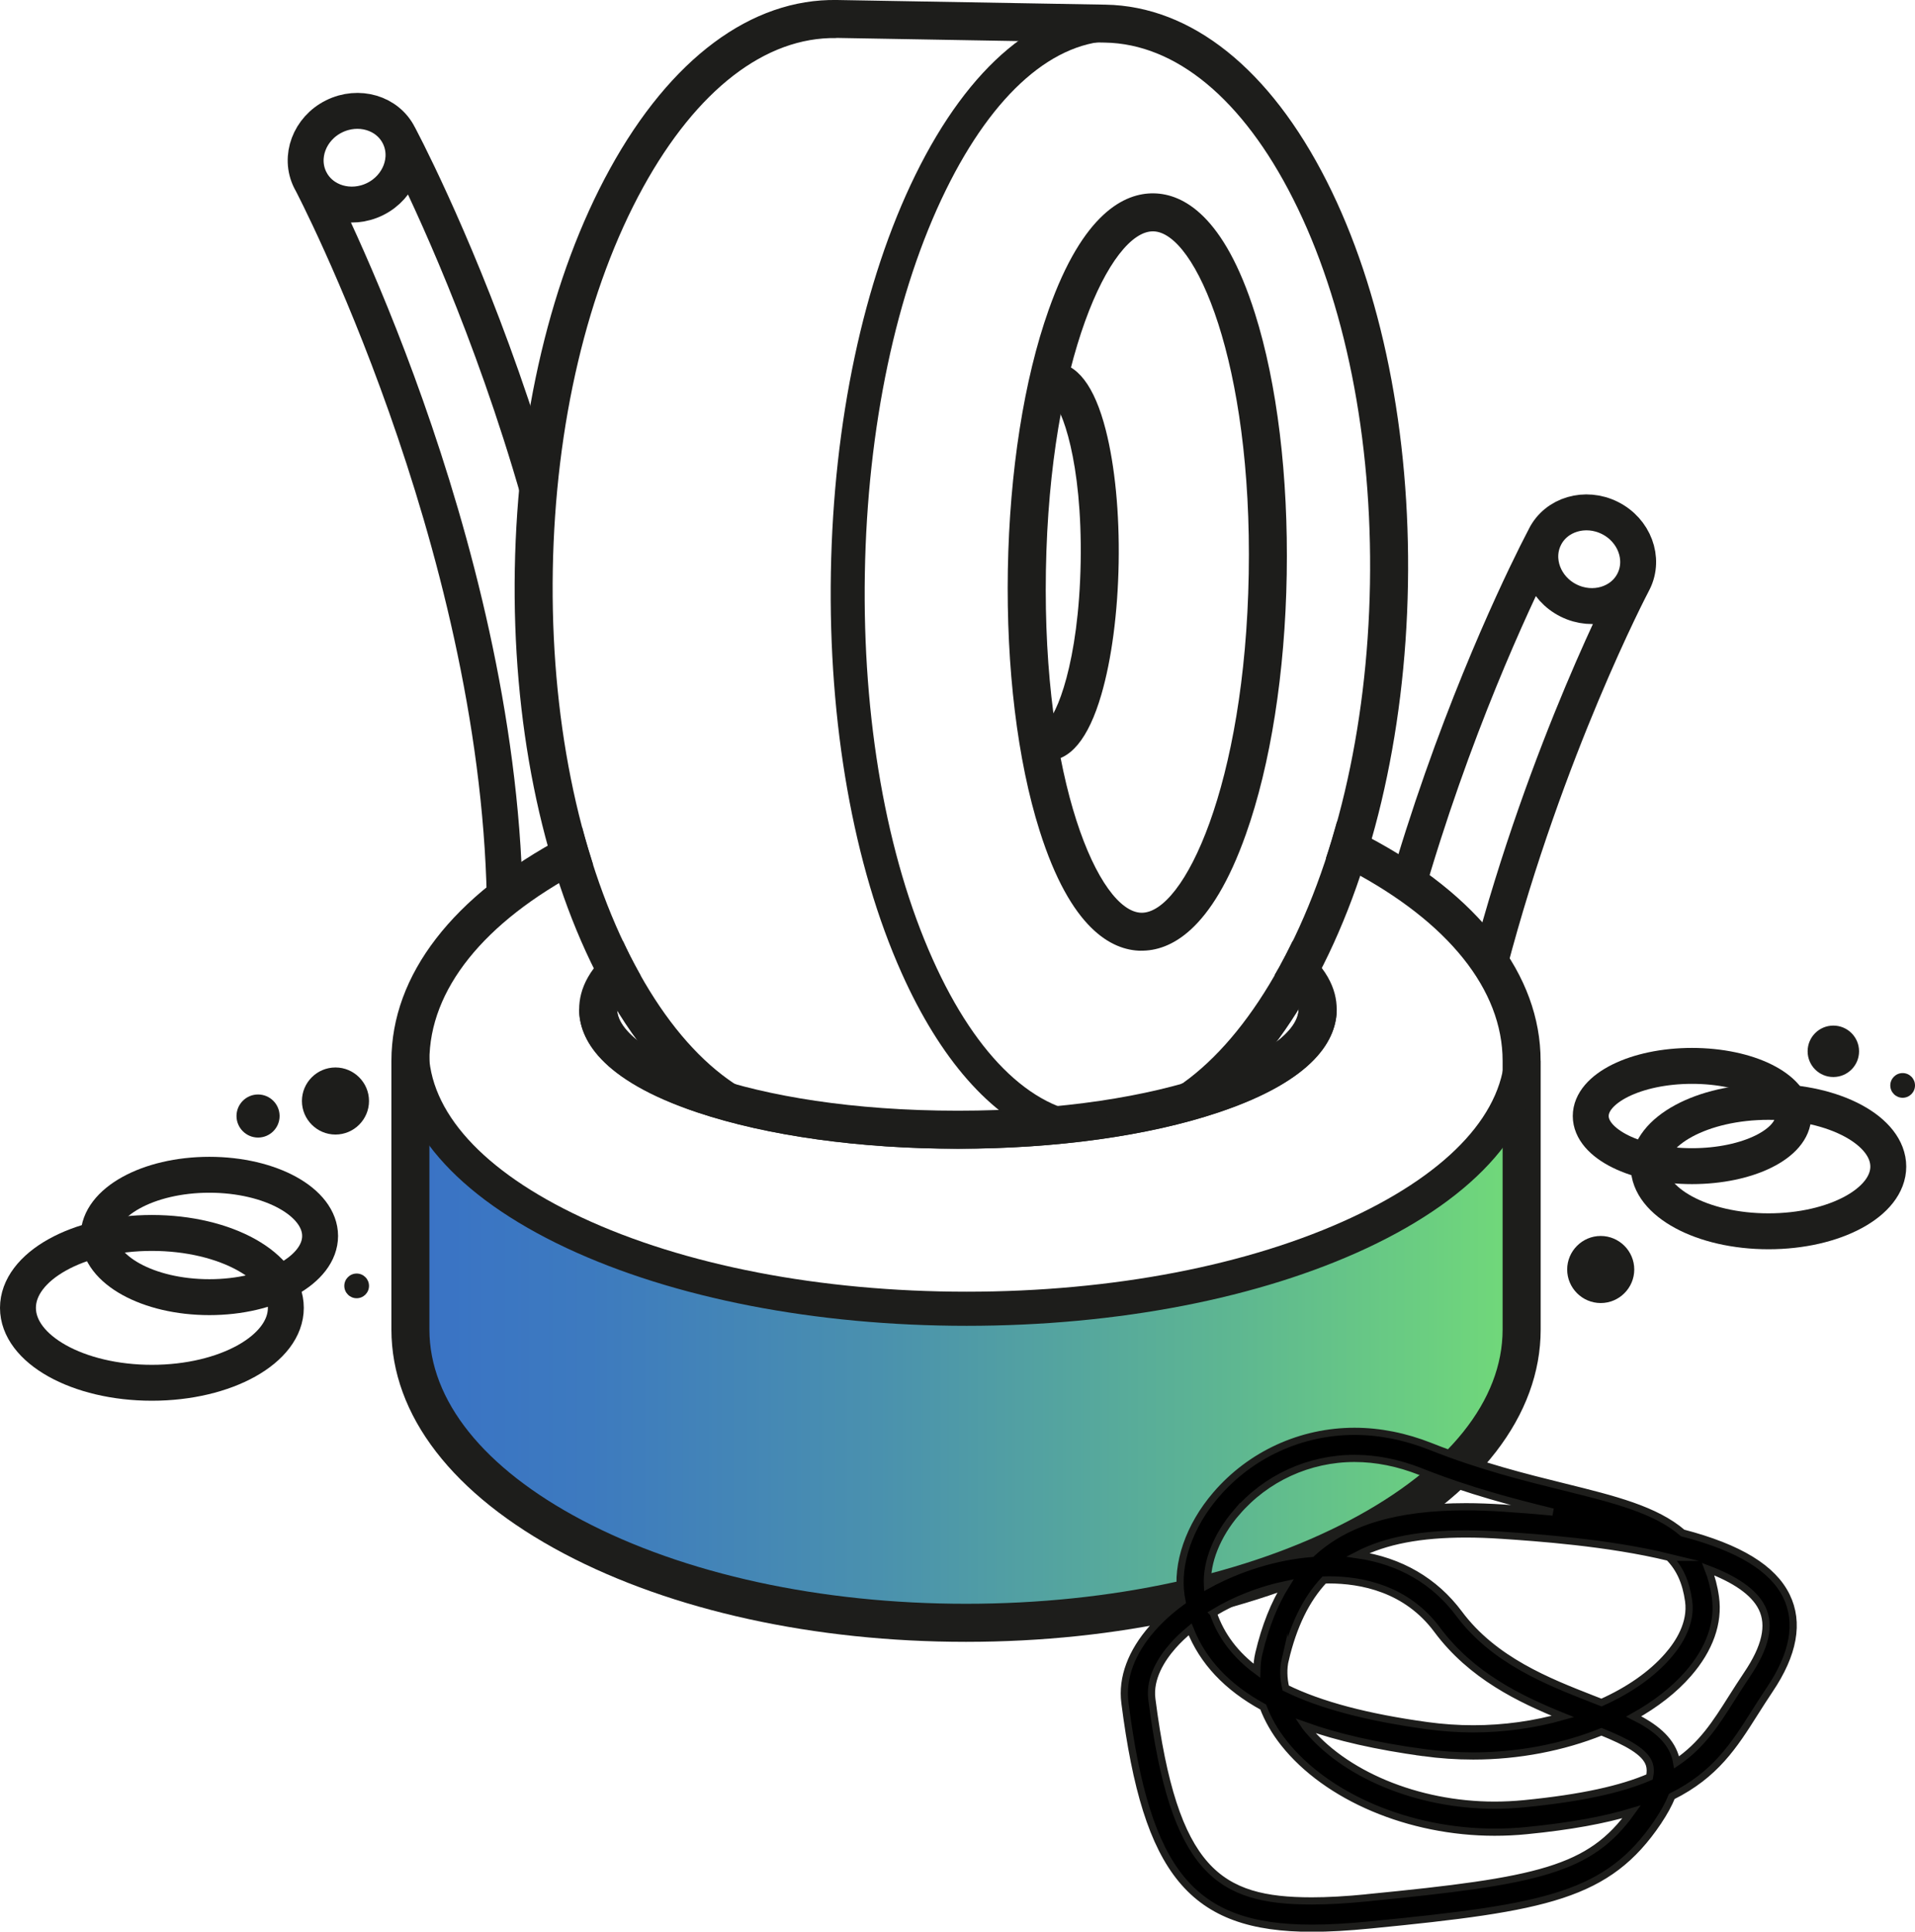
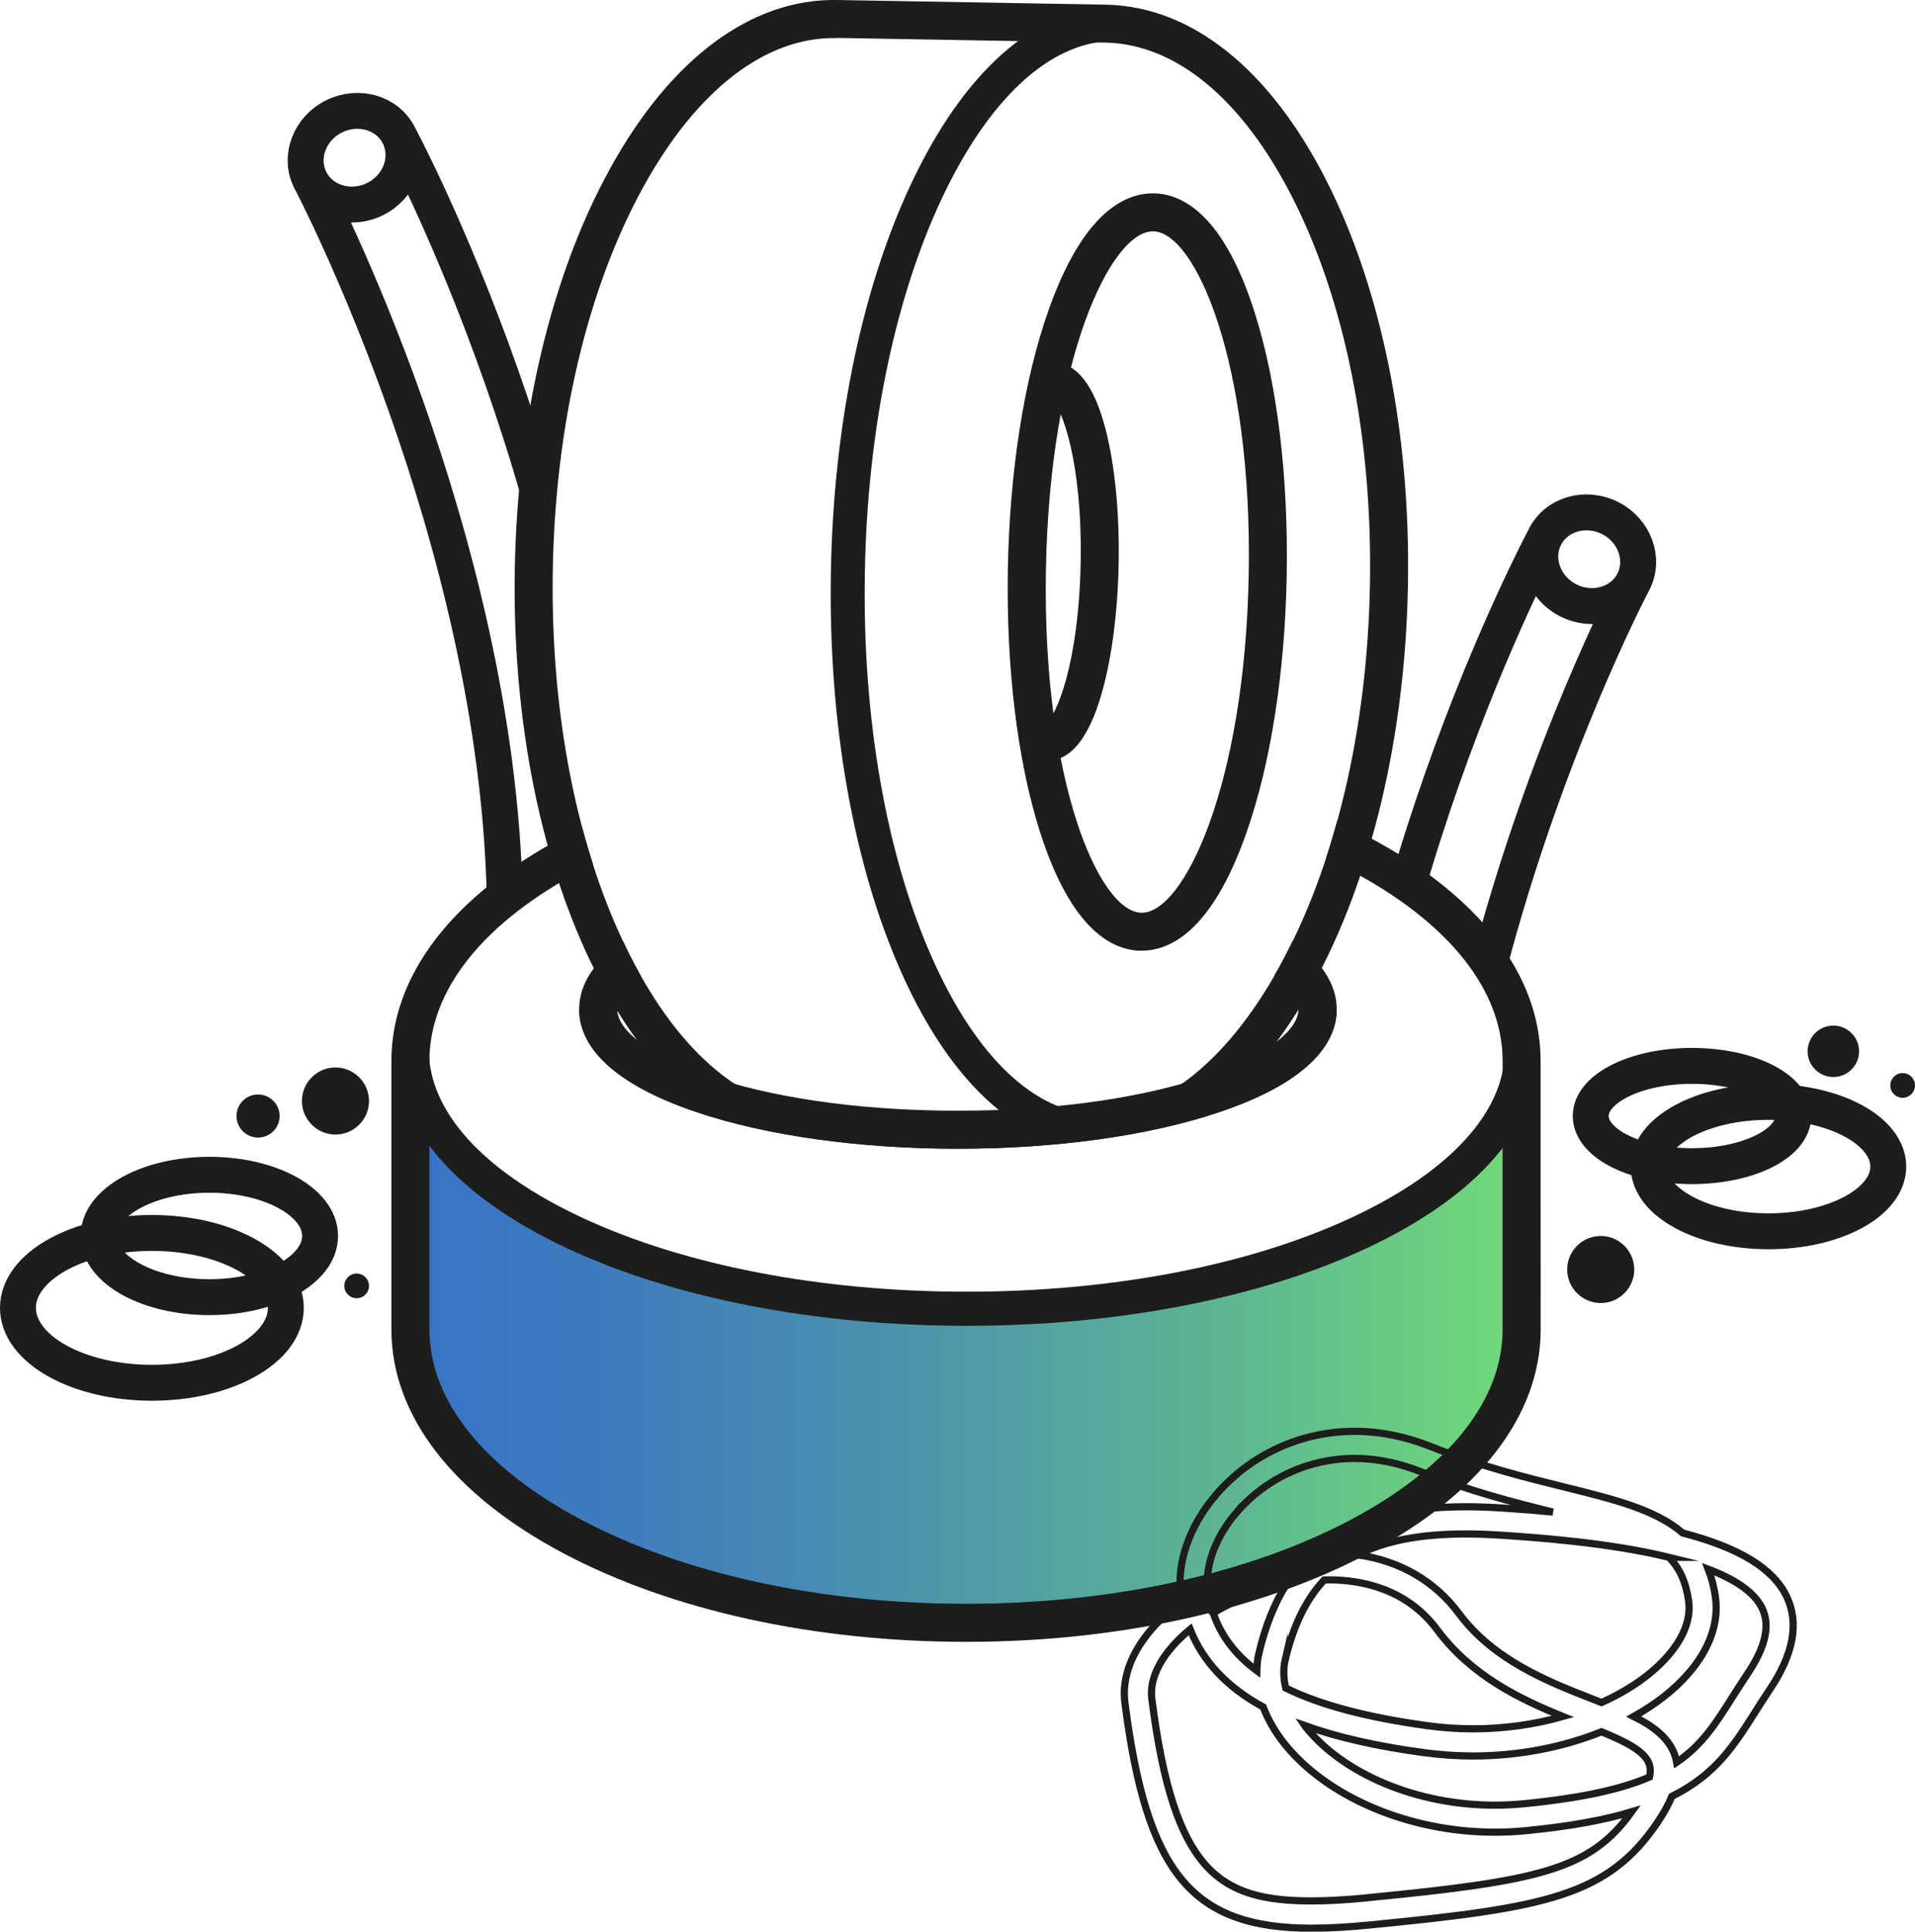
<svg xmlns="http://www.w3.org/2000/svg" id="Layer_2" data-name="Layer 2" viewBox="0 0 266.64 268.94">
  <defs>
    <style>      .cls-1 {        fill: url(#linear-gradient);      }      .cls-1, .cls-2, .cls-3, .cls-4 {        stroke-width: 0px;      }      .cls-5 {        stroke-width: 5px;      }      .cls-5, .cls-3, .cls-6 {        fill: none;      }      .cls-5, .cls-6 {        stroke: #1d1d1b;        stroke-miterlimit: 10;      }      .cls-7 {        clip-path: url(#clippath-1);      }      .cls-8 {        clip-path: url(#clippath);      }      .cls-4 {        fill: #1d1d1b;      }    </style>
    <clipPath id="clippath">
      <polygon class="cls-3" points="55.51 152.85 77.9 172.41 126.66 183.46 164.93 180.06 189.59 169.86 205.46 158.94 211.13 153.7 211.13 189.7 204.61 202.17 185.34 216.91 151.6 224 114.75 225.7 92.36 219.75 69.12 209.82 57.21 192.53 55.51 174.96 55.51 152.85" />
    </clipPath>
    <linearGradient id="linear-gradient" x1="280.2" y1="1295.51" x2="281.2" y2="1295.51" gradientTransform="translate(-43549.34 201799.43) scale(155.62 -155.62)" gradientUnits="userSpaceOnUse">
      <stop offset="0" stop-color="#3972c6" />
      <stop offset="0" stop-color="#3972c6" />
      <stop offset=".17" stop-color="#3d7abf" />
      <stop offset=".43" stop-color="#4a91ae" />
      <stop offset=".75" stop-color="#5eb791" />
      <stop offset="1" stop-color="#71d979" />
    </linearGradient>
    <clipPath id="clippath-1">
      <rect class="cls-3" y="0" width="266.64" height="268.94" />
    </clipPath>
  </defs>
  <g id="Livello_1" data-name="Livello 1">
    <g>
      <g class="cls-8">
        <rect class="cls-1" x="55.51" y="152.85" width="155.62" height="72.85" />
      </g>
      <g class="cls-7">
        <path class="cls-4" d="M105.79,152.83c-.1.38-.15.78-.15,1.19,0,1.46,1.18,2.65,2.65,2.65,1.33,0,2.41-.98,2.61-2.25-1.73-.3-3.43-.82-5.1-1.58" />
        <path class="cls-4" d="M155.94,154.85c.35,1.05,1.33,1.82,2.5,1.82,1.46,0,2.65-1.18,2.65-2.65,0-.34-.04-.67-.11-.99-1.65.82-3.34,1.43-5.04,1.82" />
        <path class="cls-4" d="M180.81,140.52c0,5.9-18.05,14.12-47.44,14.12s-47.44-8.22-47.44-14.12h-5.29c0,4.04,2.86,9.81,16.48,14.37,9.72,3.25,22.6,5.05,36.26,5.05s26.53-1.79,36.26-5.05c13.62-4.56,16.48-10.33,16.48-14.37h-5.29Z" />
-         <path class="cls-4" d="M214.51,147.7c0-11.94-8.55-23.03-24.06-31.22-1.38-.73-2.83-1.42-4.29-2.09-.48,1.74-.99,3.44-1.54,5.11,1.14.54,2.27,1.08,3.36,1.66,13.7,7.23,21.24,16.66,21.24,26.54v37.4c0,9.88-7.54,19.31-21.24,26.54-14.24,7.52-33.23,11.65-53.48,11.65s-39.24-4.14-53.47-11.65c-13.69-7.23-21.24-16.66-21.24-26.54v-37.4c0-9.88,7.54-19.31,21.24-26.54.51-.27,1.03-.52,1.55-.78-.54-1.69-1.05-3.4-1.52-5.16-.85.41-1.69.83-2.5,1.26-15.52,8.19-24.06,19.28-24.06,31.22v37.4c0,11.94,8.54,23.03,24.06,31.22,14.98,7.91,34.85,12.27,55.94,12.27s40.97-4.36,55.95-12.27c15.52-8.19,24.07-19.28,24.07-31.22v-37.4Z" />
+         <path class="cls-4" d="M214.51,147.7c0-11.94-8.55-23.03-24.06-31.22-1.38-.73-2.83-1.42-4.29-2.09-.48,1.74-.99,3.44-1.54,5.11,1.14.54,2.27,1.08,3.36,1.66,13.7,7.23,21.24,16.66,21.24,26.54v37.4c0,9.88-7.54,19.31-21.24,26.54-14.24,7.52-33.23,11.65-53.48,11.65s-39.24-4.14-53.47-11.65c-13.69-7.23-21.24-16.66-21.24-26.54v-37.4c0-9.88,7.54-19.31,21.24-26.54.51-.27,1.03-.52,1.55-.78-.54-1.69-1.05-3.4-1.52-5.16-.85.41-1.69.83-2.5,1.26-15.52,8.19-24.06,19.28-24.06,31.22v37.4c0,11.94,8.54,23.03,24.06,31.22,14.98,7.91,34.85,12.27,55.94,12.27s40.97-4.36,55.95-12.27c15.52-8.19,24.07-19.28,24.07-31.22Z" />
        <path class="cls-4" d="M179.97,131.04c-.59,1.21-1.19,2.39-1.82,3.54-.23.41-.46.8-.69,1.2,2.19,1.62,3.35,3.25,3.35,4.74,0,3.35-5.84,7.46-16.28,10.37-4.24,3-8.72,4.54-13.28,4.46l-37.4-.64c-3.96-.07-7.83-1.37-11.5-3.78-10.53-2.92-16.43-7.05-16.43-10.42,0-1.47,1.13-3.09,3.28-4.69-.51-.91-1.02-1.85-1.51-2.82-.32-.64-.63-1.3-.94-1.96-4.83,3.35-6.11,6.79-6.11,9.47,0,4.04,2.86,9.81,16.48,14.37,9.72,3.26,22.6,5.05,36.26,5.05s26.53-1.79,36.26-5.05c13.62-4.56,16.48-10.33,16.48-14.37,0-2.68-1.29-6.13-6.13-9.48" />
        <path class="cls-4" d="M116.45,5.3c-9.88-.17-19.43,7.21-26.9,20.77-7.76,14.1-12.23,33.01-12.58,53.26-.35,20.25,3.46,39.31,10.73,53.68,6.99,13.82,16.29,21.53,26.17,21.7l37.4.64c9.88.17,19.43-7.21,26.9-20.78,7.76-14.1,12.23-33.02,12.58-53.27.35-20.25-3.46-39.31-10.73-53.67-6.99-13.82-16.29-21.53-26.17-21.7l-37.4-.65ZM114.42,156.67c-5.72-.1-11.86,1.19-16.89-2.65-5.48-4.17-10.43-10.46-14.56-18.62-7.65-15.12-11.66-35.07-11.29-56.16.37-21.09,5.07-40.88,13.24-55.72C93.37,8.15,104.6-.2,116.54,0l37.4.65c11.94.21,22.88,8.94,30.8,24.6,7.65,15.12,11.66,35.06,11.3,56.15-.37,21.09-5.07,40.88-13.24,55.73-3.94,7.17-8.49,12.8-13.43,16.76-5.66,4.54-20.36,3.59-26.73,3.48l-28.22-.71Z" />
        <path class="cls-4" d="M211.92,143.7c-1.31,0-2.37,1.06-2.37,2.37,0,8.68-7.55,17-21.27,23.41-14.29,6.68-33.36,10.36-53.69,10.36s-39.38-3.68-53.65-10.36c-13.69-6.41-21.24-14.72-21.24-23.41,0-1.31-1.06-2.37-2.37-2.37s-2.37,1.06-2.37,2.37c0,10.63,8.51,20.47,23.97,27.71,14.89,6.97,34.66,10.81,55.67,10.81s40.79-3.84,55.7-10.81c15.48-7.24,24-17.08,24-27.71,0-1.31-1.06-2.37-2.37-2.37" />
        <path class="cls-4" d="M151.51,158.07l.91-.2s.89-.34.91-.34c1.29,0,1.88,1.35,1.9.05.01-.64-.23-1.24-.67-1.69-.44-.45-1.03-.71-1.66-.72-8.68-.15-16.87-7.83-23.04-21.63-6.44-14.38-9.79-33.46-9.44-53.74.35-20.28,4.35-39.22,11.28-53.34,6.65-13.55,15.11-20.91,23.77-20.77.64,0,1.23-.23,1.69-.66.46-.44.72-1.03.73-1.67.02-1.31-1.02-2.39-2.33-2.42-10.64-.2-20.61,8.13-28.11,23.43-7.23,14.74-11.4,34.39-11.76,55.35-.36,20.96,3.14,40.77,9.86,55.77,5.36,11.98,12.34,19.88,20.11,22.97,2.33.93,3.43-.42,5.89-.38" />
        <path class="cls-4" d="M160.57,32.21c-5.9-.1-14.43,17.8-14.94,47.19-.51,29.39,7.4,47.58,13.3,47.68,5.9.1,14.43-17.8,14.94-47.19.51-29.39-7.4-47.58-13.29-47.68M158.83,132.37c-4.04-.07-9.76-3.03-14.08-16.72-3.09-9.78-4.65-22.68-4.42-36.34.24-13.65,2.25-26.5,5.68-36.16,4.79-13.54,10.61-16.3,14.65-16.23,4.04.07,9.76,3.03,14.08,16.72,3.09,9.78,4.65,22.68,4.42,36.34s-2.25,26.5-5.68,36.16c-4.79,13.54-10.61,16.29-14.65,16.22" />
        <path class="cls-4" d="M146.64,55.77h0,0ZM145.77,105.91c-1.46-.02-2.63-1.23-2.6-2.69.02-1.4,1.13-2.53,2.51-2.6,1.37-.89,4.54-8.28,4.79-22.36.24-14.07-2.67-21.57-4.01-22.51-1.38-.12-2.45-1.28-2.42-2.68.03-1.46,1.23-2.62,2.69-2.6,3.23.06,5.66,3.23,7.24,9.42,1.27,4.98,1.91,11.54,1.79,18.46-.12,6.93-.98,13.46-2.42,18.39-1.79,6.13-4.34,9.22-7.57,9.16" />
        <path class="cls-4" d="M46.71,148.62c2.57,0,4.67,2.1,4.67,4.67s-2.1,4.67-4.67,4.67-4.67-2.1-4.67-4.67,2.09-4.67,4.67-4.67" />
        <path class="cls-4" d="M49.66,177.31c.95,0,1.72.77,1.72,1.72s-.77,1.72-1.72,1.72-1.72-.77-1.72-1.72.77-1.72,1.72-1.72" />
        <path class="cls-4" d="M35.93,152.38c1.65,0,3,1.34,3,3s-1.35,3-3,3-3-1.35-3-3,1.34-3,3-3" />
        <path class="cls-4" d="M255.27,142.79c1.97,0,3.58,1.6,3.58,3.58s-1.6,3.58-3.58,3.58-3.58-1.6-3.58-3.58,1.6-3.58,3.58-3.58" />
        <path class="cls-5" d="M29.15,180.6c8.51,0,15.42-3.81,15.42-8.52s-6.9-8.52-15.42-8.52-15.42,3.82-15.42,8.52,6.9,8.52,15.42,8.52Z" />
        <ellipse class="cls-5" cx="235.59" cy="155.38" rx="14.1" ry="6.98" />
        <path class="cls-5" d="M21.15,192.52c10.3,0,18.65-4.67,18.65-10.43s-8.35-10.43-18.65-10.43-18.65,4.67-18.65,10.43,8.35,10.43,18.65,10.43Z" />
        <path class="cls-5" d="M246.24,171.43c9.21,0,16.68-4.03,16.68-9.01s-7.47-9.01-16.68-9.01-16.68,4.04-16.68,9.01,7.47,9.01,16.68,9.01Z" />
        <path class="cls-4" d="M222.88,172.08c2.57,0,4.67,2.1,4.67,4.67s-2.1,4.67-4.67,4.67-4.67-2.1-4.67-4.67,2.1-4.67,4.67-4.67" />
        <path class="cls-4" d="M264.92,149.4c.95,0,1.72.77,1.72,1.72s-.77,1.72-1.72,1.72-1.72-.77-1.72-1.72.77-1.72,1.72-1.72" />
        <path class="cls-5" d="M70.28,125.03c-1.02-50.13-26.65-99.18-27.01-99.85M55.48,18.73s.04.09.07.14c.2.41.63,1.19,1.23,2.4,3.24,6.5,11.67,24.43,18.28,47.57M52.24,27.71c3.41-1.7,4.89-5.66,3.31-8.83-1.58-3.18-5.63-4.37-9.05-2.67-3.41,1.7-4.89,5.66-3.31,8.83s5.63,4.37,9.05,2.67Z" />
        <path class="cls-5" d="M207.39,134.26c7.93-30.12,19.75-52.73,20-53.18M215.18,74.63s-.04.09-.07.14c-.2.41-.63,1.19-1.23,2.4-3.24,6.5-11.67,24.43-18.28,47.57M218.41,83.61c-3.41-1.7-4.89-5.66-3.31-8.83,1.58-3.18,5.64-4.37,9.05-2.67,3.41,1.7,4.89,5.66,3.31,8.83s-5.64,4.37-9.05,2.67Z" />
-         <path class="cls-2" d="M190.45,264.22c-3.03.3-5.58.44-7.8.44-12.92,0-19.2-4.06-22.27-28.1-.38-2.94,1.38-5.65,2.93-7.41.71-.81,1.52-1.57,2.4-2.3,1.78,4.48,5.11,8.04,10.18,10.82.64,1.69,1.59,3.38,2.87,5,5.97,7.55,17.48,12.42,29.34,12.42,1.48,0,2.98-.07,4.47-.22,6.1-.6,10.84-1.48,14.62-2.62-5.8,8.1-12.96,9.64-36.73,11.96M172.17,210.58c4.1-4.78,10.09-7.53,16.43-7.53,3.02,0,6.11.62,9.17,1.83,6.9,2.74,13.02,4.3,18.45,5.64-2.16-.21-4.44-.39-6.83-.55-1.84-.12-3.61-.19-5.27-.19-9.69,0-16.65,2.04-21.47,6.5-4.98.4-10.13,2-14.53,4.42-.16-3.2,1.3-6.92,4.05-10.13M245.34,223.88c1.18,2.41.5,5.44-2.09,9.27-.75,1.12-1.44,2.2-2.1,3.24-2.26,3.58-4.17,6.58-7.7,8.98-.05-.28-.1-.55-.19-.82-.78-2.48-2.93-4.15-5.78-5.57,3.01-1.68,5.61-3.68,7.59-5.96,2.97-3.41,4.28-7.09,3.78-10.66-.2-1.45-.55-2.73-1-3.89,3.59,1.36,6.36,3.12,7.48,5.39M198.21,244.01c2.29.31,4.61.47,6.92.47,6.31,0,12.51-1.22,17.86-3.37,3.43,1.4,6.11,2.76,6.67,4.57.15.49.16,1.07.02,1.73-3.91,1.68-9.36,2.92-17.49,3.72-1.36.13-2.74.2-4.1.2-10.74,0-21.09-4.31-26.37-10.99-.03-.03-.05-.07-.07-.1,4.55,1.64,10.04,2.88,16.56,3.77M232.38,216.82c1.48,1.51,2.37,3.42,2.74,6.07.43,3.09-1.33,5.87-2.89,7.65-2.26,2.6-5.47,4.81-9.24,6.5-.42-.17-.85-.34-1.28-.5-6.1-2.39-13.7-5.35-18.56-11.88-3.38-4.54-8.2-7.33-14.09-8.19,3.83-1.98,8.75-2.9,15.06-2.9,1.58,0,3.26.06,5.02.18,4.64.31,14.79,1,23.25,3.07M178.95,231.08c1.12-4.72,2.87-8.37,5.42-11.1.22,0,.44-.02.65-.02,4.53,0,10.82,1.2,15.09,6.95,4.76,6.41,11.52,9.65,17.5,12.07-3.9,1.11-8.16,1.72-12.48,1.72-2.13,0-4.29-.15-6.4-.44-8.37-1.15-14.87-2.86-19.71-5.24-.32-1.37-.36-2.7-.07-3.95M168.92,224.58c3.04-1.84,6.58-3.23,10.18-3.98-1.67,2.67-2.93,5.84-3.82,9.6-.19.79-.26,1.59-.28,2.41-3-2.22-5-4.88-6.07-8.02M230.85,253.63c.85-1.26,1.48-2.42,1.93-3.52,6.07-3.02,8.65-7.07,11.57-11.69.64-1.01,1.31-2.06,2.04-3.15,3.36-4.98,4.15-9.37,2.35-13.05-1.88-3.85-6.53-6.73-14.45-8.79-3.76-3.24-9.5-4.67-16.42-6.38-5.5-1.36-11.73-2.9-18.7-5.67-3.51-1.39-7.07-2.1-10.57-2.1-7.45,0-14.48,3.23-19.3,8.85-3.73,4.35-5.54,9.61-4.85,14.08.04.26.09.51.14.77-1.55,1.13-2.95,2.37-4.12,3.7-2.95,3.35-4.28,6.94-3.84,10.38,3.04,23.77,9.36,31.4,26.02,31.4,2.35,0,5.02-.15,8.17-.46,24.55-2.4,33.07-4.04,40.03-14.36" />
        <path class="cls-6" d="M190.45,264.22c-3.03.3-5.58.44-7.8.44-12.92,0-19.2-4.06-22.27-28.1-.38-2.94,1.38-5.65,2.93-7.41.71-.81,1.52-1.57,2.4-2.3,1.78,4.48,5.11,8.04,10.18,10.82.64,1.69,1.59,3.38,2.87,5,5.97,7.55,17.48,12.42,29.34,12.42,1.48,0,2.98-.07,4.47-.22,6.1-.6,10.84-1.48,14.62-2.62-5.8,8.1-12.96,9.64-36.73,11.96ZM172.17,210.58c4.1-4.78,10.09-7.53,16.43-7.53,3.02,0,6.11.62,9.17,1.83,6.9,2.74,13.02,4.3,18.45,5.64-2.16-.21-4.44-.39-6.83-.55-1.84-.12-3.61-.19-5.27-.19-9.69,0-16.65,2.04-21.47,6.5-4.98.4-10.13,2-14.53,4.42-.16-3.2,1.3-6.92,4.05-10.13ZM245.34,223.88c1.18,2.41.5,5.44-2.09,9.27-.75,1.12-1.44,2.2-2.1,3.24-2.26,3.58-4.17,6.58-7.7,8.98-.05-.28-.1-.55-.19-.82-.78-2.48-2.93-4.15-5.78-5.57,3.01-1.68,5.61-3.68,7.59-5.96,2.97-3.41,4.28-7.09,3.78-10.66-.2-1.45-.55-2.73-1-3.89,3.59,1.36,6.36,3.12,7.48,5.39ZM198.21,244.01c2.29.31,4.61.47,6.92.47,6.31,0,12.51-1.22,17.86-3.37,3.43,1.4,6.11,2.76,6.67,4.57.15.49.16,1.07.02,1.73-3.91,1.68-9.36,2.92-17.49,3.72-1.36.13-2.74.2-4.1.2-10.74,0-21.09-4.31-26.37-10.99-.03-.03-.05-.07-.07-.1,4.55,1.64,10.04,2.88,16.56,3.77ZM232.38,216.82c1.48,1.51,2.37,3.42,2.74,6.07.43,3.09-1.33,5.87-2.89,7.65-2.26,2.6-5.47,4.81-9.24,6.5-.42-.17-.85-.34-1.28-.5-6.1-2.39-13.7-5.35-18.56-11.88-3.38-4.54-8.2-7.33-14.09-8.19,3.83-1.98,8.75-2.9,15.06-2.9,1.58,0,3.26.06,5.02.18,4.64.31,14.79,1,23.25,3.07ZM178.95,231.08c1.12-4.72,2.87-8.37,5.42-11.1.22,0,.44-.02.65-.02,4.53,0,10.82,1.2,15.09,6.95,4.76,6.41,11.52,9.65,17.5,12.07-3.9,1.11-8.16,1.72-12.48,1.72-2.13,0-4.29-.15-6.4-.44-8.37-1.15-14.87-2.86-19.71-5.24-.32-1.37-.36-2.7-.07-3.95ZM168.92,224.58c3.04-1.84,6.58-3.23,10.18-3.98-1.67,2.67-2.93,5.84-3.82,9.6-.19.79-.26,1.59-.28,2.41-3-2.22-5-4.88-6.07-8.02ZM230.85,253.63c.85-1.26,1.48-2.42,1.93-3.52,6.07-3.02,8.65-7.07,11.57-11.69.64-1.01,1.31-2.06,2.04-3.15,3.36-4.98,4.15-9.37,2.35-13.05-1.88-3.85-6.53-6.73-14.45-8.79-3.76-3.24-9.5-4.67-16.42-6.38-5.5-1.36-11.73-2.9-18.7-5.67-3.51-1.39-7.07-2.1-10.57-2.1-7.45,0-14.48,3.23-19.3,8.85-3.73,4.35-5.54,9.61-4.85,14.08.04.26.09.51.14.77-1.55,1.13-2.95,2.37-4.12,3.7-2.95,3.35-4.28,6.94-3.84,10.38,3.04,23.77,9.36,31.4,26.02,31.4,2.35,0,5.02-.15,8.17-.46,24.55-2.4,33.07-4.04,40.03-14.36Z" />
      </g>
    </g>
  </g>
</svg>